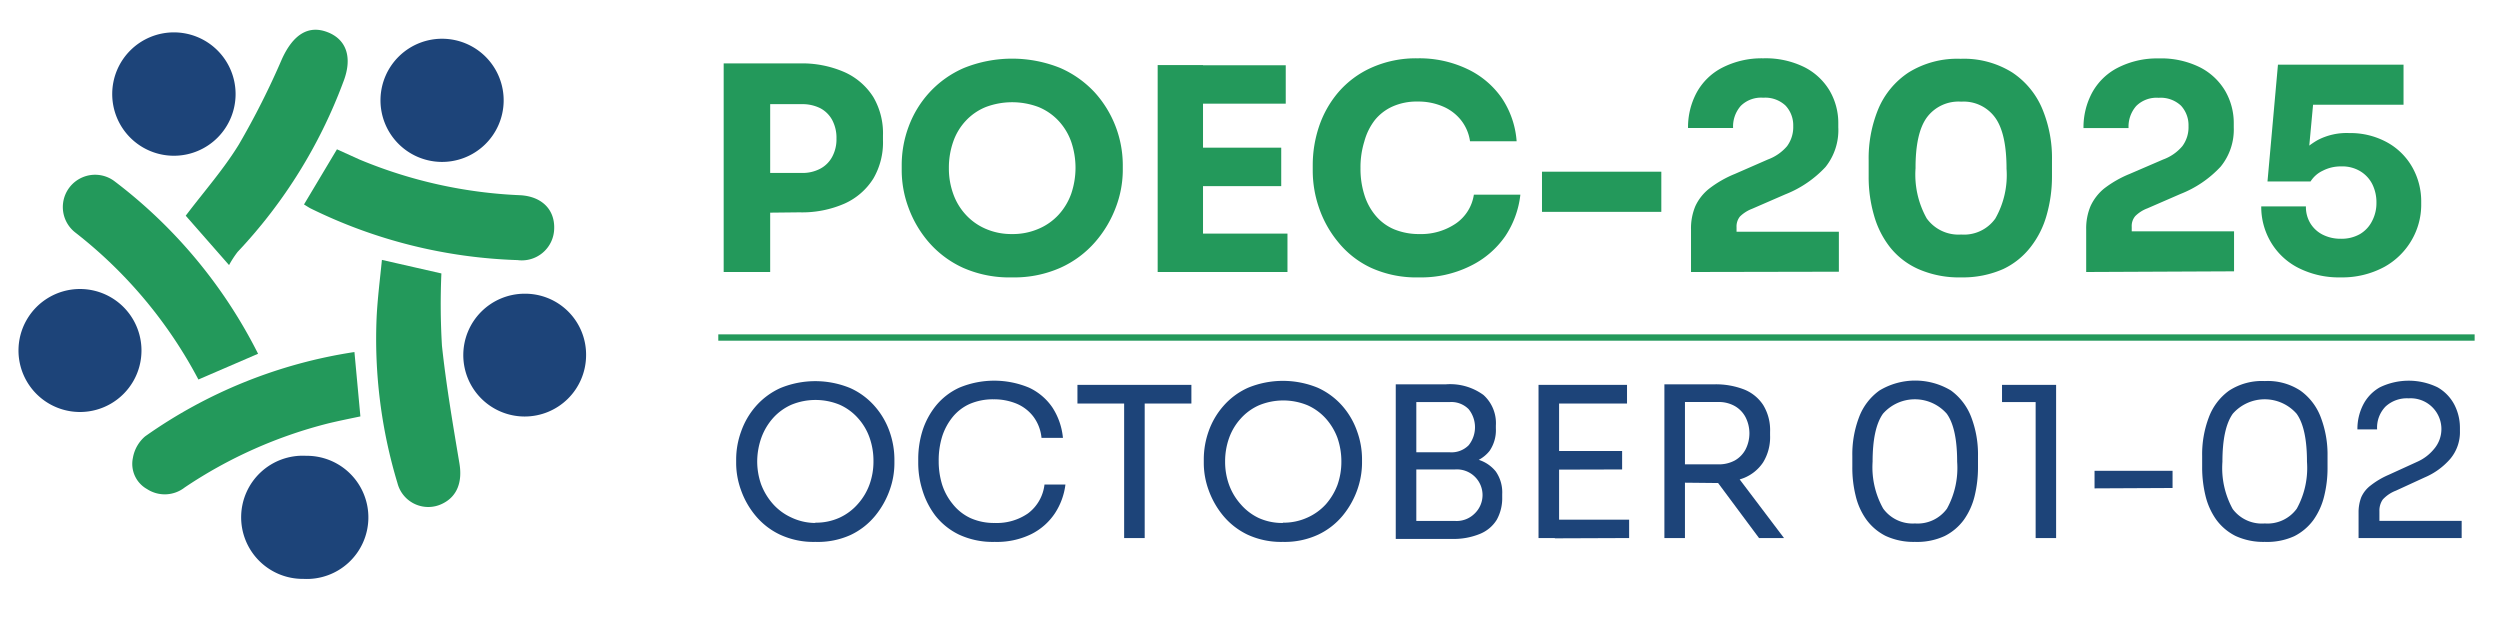
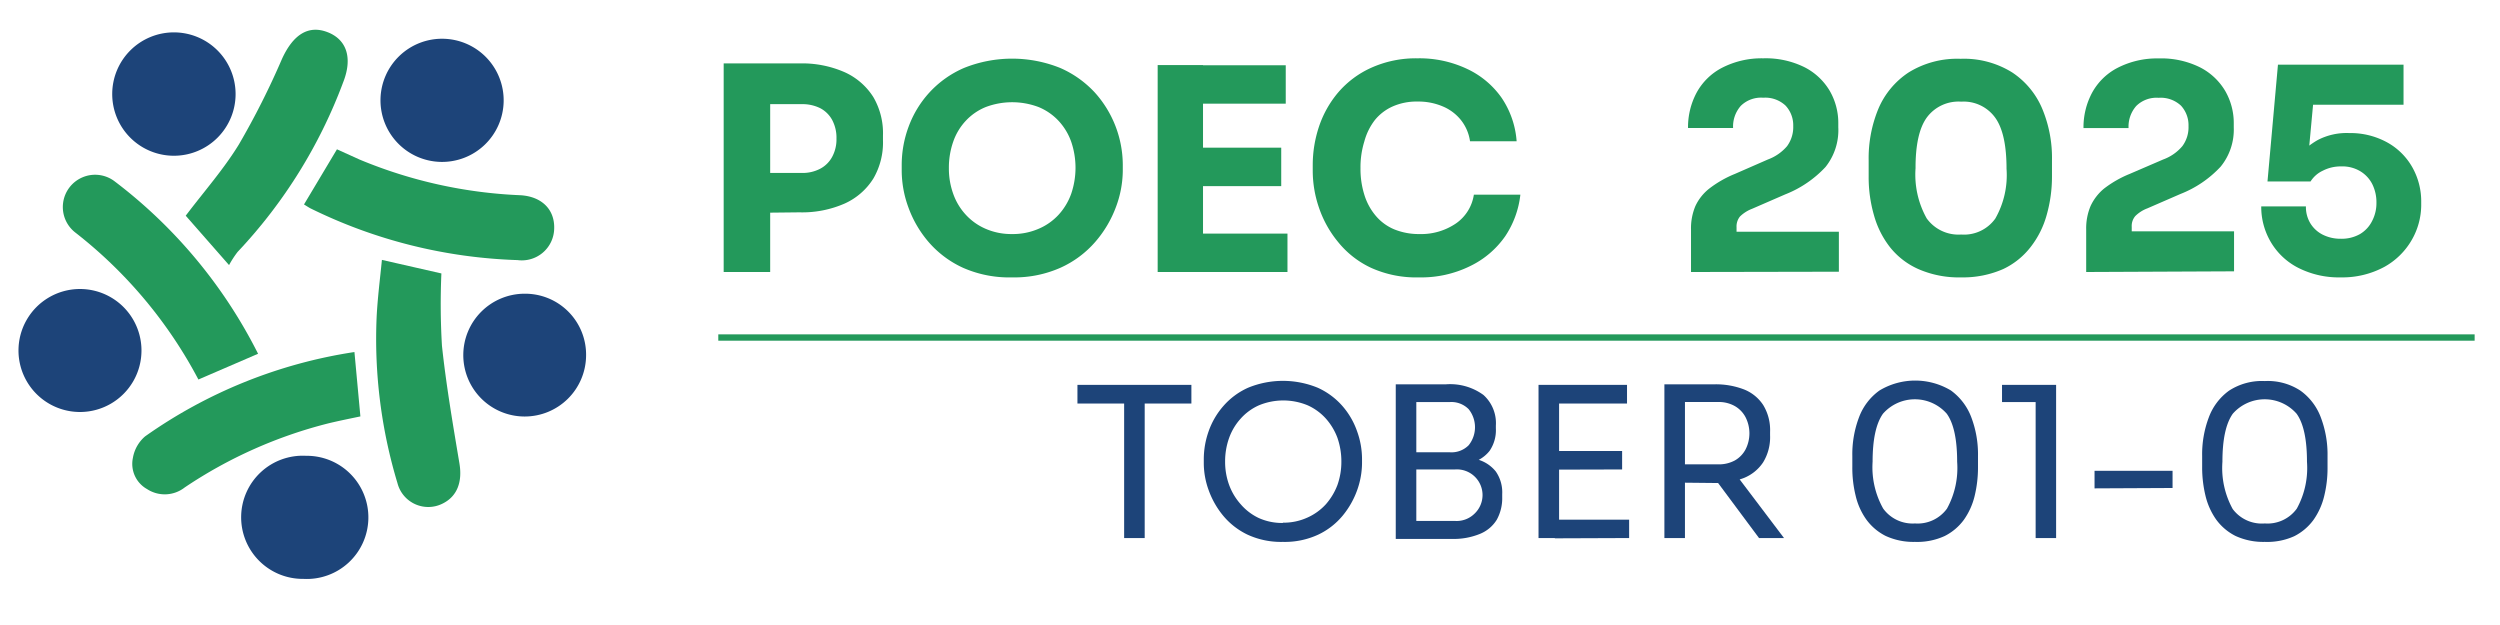
<svg xmlns="http://www.w3.org/2000/svg" id="Layer_1" data-name="Layer 1" viewBox="0 0 260.2 65">
  <defs>
    <style>.cls-1{fill:#1d4479;}.cls-2{fill:#23995b;}</style>
  </defs>
-   <path class="cls-1" d="M84.86,56.4a8.24,8.24,0,0,1-3.69-.76,7.44,7.44,0,0,1-2.56-2A8.62,8.62,0,0,1,77.12,51a8.28,8.28,0,0,1-.5-2.73v-.48a8.51,8.51,0,0,1,.51-2.86,8,8,0,0,1,1.52-2.63,7.52,7.52,0,0,1,2.57-1.91,9.54,9.54,0,0,1,7.27,0,7.42,7.42,0,0,1,2.57,1.91,8,8,0,0,1,1.53,2.63,8.75,8.75,0,0,1,.5,2.86v.48A8.26,8.26,0,0,1,92.6,51a8.87,8.87,0,0,1-1.5,2.67,7.4,7.4,0,0,1-2.55,2A8.24,8.24,0,0,1,84.86,56.4Zm0-2a5.89,5.89,0,0,0,2.52-.52,5.68,5.68,0,0,0,1.91-1.43,6.22,6.22,0,0,0,1.2-2A7,7,0,0,0,90.91,48a7.23,7.23,0,0,0-.42-2.49,6,6,0,0,0-1.2-2,5.57,5.57,0,0,0-1.91-1.39,6.6,6.6,0,0,0-5,0,5.61,5.61,0,0,0-1.92,1.39,6.32,6.32,0,0,0-1.2,2A7.47,7.47,0,0,0,78.81,48a7.23,7.23,0,0,0,.41,2.42,6.59,6.59,0,0,0,1.2,2,5.72,5.72,0,0,0,1.92,1.43A5.85,5.85,0,0,0,84.86,54.43Z" />
-   <path class="cls-1" d="M103.53,56.4a8.31,8.31,0,0,1-3.72-.76,7,7,0,0,1-2.48-2A8.44,8.44,0,0,1,96,51a9.42,9.42,0,0,1-.43-2.76v-.48A9.92,9.92,0,0,1,96,44.87a8.06,8.06,0,0,1,1.39-2.62,6.79,6.79,0,0,1,2.45-1.9,9.42,9.42,0,0,1,7.27,0,6,6,0,0,1,2.43,2.07,7,7,0,0,1,1.09,3.15H108.4a4.37,4.37,0,0,0-.87-2.24A4.27,4.27,0,0,0,105.77,42a6.14,6.14,0,0,0-2.37-.44,6.08,6.08,0,0,0-2.49.49,4.86,4.86,0,0,0-1.78,1.38,6.21,6.21,0,0,0-1.07,2A8.41,8.41,0,0,0,97.7,48a8.2,8.2,0,0,0,.36,2.45,6.12,6.12,0,0,0,1.09,2A5.11,5.11,0,0,0,101,53.92a6,6,0,0,0,2.55.51,5.69,5.69,0,0,0,3.45-1,4.37,4.37,0,0,0,1.71-3h2.18a7,7,0,0,1-1.1,3,6.37,6.37,0,0,1-2.45,2.16A8.13,8.13,0,0,1,103.53,56.4Z" />
  <path class="cls-1" d="M112.14,42V40.06H124V42ZM117,56V41.55h2.14V56Z" />
  <path class="cls-1" d="M133.52,56.4a8.3,8.3,0,0,1-3.69-.76,7.5,7.5,0,0,1-2.55-2,8.87,8.87,0,0,1-1.5-2.67,8.26,8.26,0,0,1-.49-2.73v-.48a8.75,8.75,0,0,1,.5-2.86,8,8,0,0,1,1.53-2.63,7.42,7.42,0,0,1,2.57-1.91,9.54,9.54,0,0,1,7.27,0,7.52,7.52,0,0,1,2.57,1.91,8,8,0,0,1,1.52,2.63,8.51,8.51,0,0,1,.51,2.86v.48a8.52,8.52,0,0,1-.49,2.73,8.87,8.87,0,0,1-1.5,2.67,7.44,7.44,0,0,1-2.56,2A8.24,8.24,0,0,1,133.52,56.4Zm0-2a5.93,5.93,0,0,0,2.53-.52A5.78,5.78,0,0,0,138,52.48a6.59,6.59,0,0,0,1.2-2,7.23,7.23,0,0,0,.41-2.42,7.47,7.47,0,0,0-.41-2.49,6.32,6.32,0,0,0-1.2-2,5.67,5.67,0,0,0-1.91-1.39,6.63,6.63,0,0,0-5.05,0,5.57,5.57,0,0,0-1.91,1.39,6,6,0,0,0-1.2,2,7.23,7.23,0,0,0-.42,2.49,7,7,0,0,0,.42,2.42,6.22,6.22,0,0,0,1.2,2A5.68,5.68,0,0,0,131,53.91,5.89,5.89,0,0,0,133.52,54.43Z" />
  <path class="cls-1" d="M145.27,56.09V40h2.14V56.09ZM147,48.47v-1.4h3.86a2.51,2.51,0,0,0,2-.73,3,3,0,0,0,0-3.75,2.52,2.52,0,0,0-2-.74H147V40h3.49a5.87,5.87,0,0,1,3.91,1.11,3.94,3.94,0,0,1,1.29,3.18v.3a3.81,3.81,0,0,1-.65,2.33,3.56,3.56,0,0,1-1.83,1.22,9.24,9.24,0,0,1-2.72.36Zm0,7.62V54.22h4.45a2.65,2.65,0,0,0,2-.74,2.67,2.67,0,0,0-2-4.62H147V47.47h4.15a8.75,8.75,0,0,1,2.69.37,3.71,3.71,0,0,1,1.84,1.23,3.79,3.79,0,0,1,.67,2.35v.31a4.62,4.62,0,0,1-.57,2.37A3.67,3.67,0,0,1,154,55.58a7.21,7.21,0,0,1-2.9.51Z" />
  <path class="cls-1" d="M160.13,56V40.06h2.14V56Zm1.7-14V40.06h7.51V42Zm0,6.88V46.94h7v1.92Zm0,7.15V54.09h7.73V56Z" />
  <path class="cls-1" d="M173.23,56V40h2.14V56Zm1.33-5.77v-1.9h4.28a3.49,3.49,0,0,0,1.73-.41,2.86,2.86,0,0,0,1.11-1.15,3.69,3.69,0,0,0,0-3.34,2.88,2.88,0,0,0-1.11-1.16,3.39,3.39,0,0,0-1.73-.43h-4.28V40h3.89a8.17,8.17,0,0,1,3.06.53,4.26,4.26,0,0,1,2,1.62,5,5,0,0,1,.72,2.81v.35a5,5,0,0,1-.73,2.82,4.36,4.36,0,0,1-2,1.62,8.12,8.12,0,0,1-3.05.52ZM183.08,56l-5.28-7.1h2.51l5.37,7.1Z" />
  <path class="cls-1" d="M199.31,56.4a6.91,6.91,0,0,1-3.05-.62,5.6,5.6,0,0,1-2-1.69,7,7,0,0,1-1.12-2.48,12.07,12.07,0,0,1-.35-3V47.45a10.86,10.86,0,0,1,.69-4,6,6,0,0,1,2.14-2.81,7.21,7.21,0,0,1,7.43,0,6.1,6.1,0,0,1,2.13,2.81,10.86,10.86,0,0,1,.69,4v1.17a12.56,12.56,0,0,1-.35,3,7.2,7.2,0,0,1-1.12,2.48,5.57,5.57,0,0,1-2,1.69A6.83,6.83,0,0,1,199.31,56.4Zm0-1.92a3.77,3.77,0,0,0,3.33-1.54,8.77,8.77,0,0,0,1.06-4.88q0-3.5-1.08-5a4.42,4.42,0,0,0-6.64,0q-1.08,1.52-1.08,5A8.78,8.78,0,0,0,196,52.93,3.78,3.78,0,0,0,199.31,54.48Z" />
  <path class="cls-1" d="M211.87,56V41.11l1,.74h-4.5V40.06H214V56Z" />
  <path class="cls-1" d="M218,50.83V49h8.12v1.79Z" />
  <path class="cls-1" d="M235.72,56.4a6.91,6.91,0,0,1-3.05-.62,5.6,5.6,0,0,1-2-1.69,7.2,7.2,0,0,1-1.12-2.48,12.56,12.56,0,0,1-.35-3V47.45a10.86,10.86,0,0,1,.69-4A6,6,0,0,1,232,40.66a6.27,6.27,0,0,1,3.72-1,6.19,6.19,0,0,1,3.71,1,6,6,0,0,1,2.13,2.81,10.86,10.86,0,0,1,.69,4v1.17a12.07,12.07,0,0,1-.35,3,7.2,7.2,0,0,1-1.12,2.48,5.57,5.57,0,0,1-2,1.69A6.8,6.8,0,0,1,235.72,56.4Zm0-1.92a3.76,3.76,0,0,0,3.33-1.54,8.77,8.77,0,0,0,1.06-4.88q0-3.5-1.08-5a4.42,4.42,0,0,0-6.64,0q-1.08,1.52-1.08,5a8.86,8.86,0,0,0,1.07,4.92A3.78,3.78,0,0,0,235.72,54.48Z" />
-   <path class="cls-1" d="M245.48,56V53.39a4.42,4.42,0,0,1,.28-1.64,3.14,3.14,0,0,1,1-1.24,8.33,8.33,0,0,1,1.83-1.08l3-1.37a4.71,4.71,0,0,0,1.72-1.3,3.2,3.2,0,0,0-2.62-5.3,3.27,3.27,0,0,0-2.4.85,3.15,3.15,0,0,0-.88,2.38h-2.05a5.53,5.53,0,0,1,.58-2.53,4.35,4.35,0,0,1,1.76-1.85,6.89,6.89,0,0,1,6,0,4.47,4.47,0,0,1,1.75,1.81,5.24,5.24,0,0,1,.58,2.42v.31a4.32,4.32,0,0,1-1,2.9,7.27,7.27,0,0,1-2.67,1.94l-3,1.38a3.59,3.59,0,0,0-1.36.92,2,2,0,0,0-.35,1.22v2l-.57-1h9.13V56Z" />
  <path class="cls-2" d="M75.32,28.31V6.6h4.84V28.31Zm4.25-6.17V18h3.86a3.94,3.94,0,0,0,1.94-.44,3,3,0,0,0,1.25-1.25,3.81,3.81,0,0,0,.44-1.88,3.93,3.93,0,0,0-.44-1.93,3,3,0,0,0-1.25-1.24,4.18,4.18,0,0,0-1.94-.42H79.57V6.6H83.2a11,11,0,0,1,4.7.91,6.86,6.86,0,0,1,3,2.6,7.45,7.45,0,0,1,1,4v.47a7.46,7.46,0,0,1-1,4,6.82,6.82,0,0,1-3,2.61,11,11,0,0,1-4.7.91Z" />
  <path class="cls-2" d="M105.32,28.87a11.89,11.89,0,0,1-5.09-1,10.47,10.47,0,0,1-3.58-2.68,11.56,11.56,0,0,1-2.11-3.62,11.17,11.17,0,0,1-.69-3.74v-.65a11.45,11.45,0,0,1,.72-4,10.77,10.77,0,0,1,2.17-3.56,10.57,10.57,0,0,1,3.6-2.55,13.42,13.42,0,0,1,10,0,10.77,10.77,0,0,1,3.6,2.55,11.31,11.31,0,0,1,2.92,7.53v.65a11,11,0,0,1-.71,3.74A11.79,11.79,0,0,1,114,25.17a10.51,10.51,0,0,1-3.59,2.68A11.82,11.82,0,0,1,105.32,28.87Zm0-4.51a6.73,6.73,0,0,0,2.76-.54,6,6,0,0,0,2.1-1.47,6.44,6.44,0,0,0,1.31-2.18,8.39,8.39,0,0,0,0-5.42,6.28,6.28,0,0,0-1.32-2.18,5.91,5.91,0,0,0-2.08-1.43,7.79,7.79,0,0,0-5.49,0,5.82,5.82,0,0,0-2.08,1.43,6.11,6.11,0,0,0-1.31,2.18,8.15,8.15,0,0,0-.45,2.76,7.74,7.74,0,0,0,.45,2.66,6.29,6.29,0,0,0,1.31,2.18,6.05,6.05,0,0,0,2.08,1.47A6.67,6.67,0,0,0,105.32,24.36Z" />
  <path class="cls-2" d="M120.49,28.31V6.77h4.72V28.31Zm4.13-17.52v-4h9.2v4Zm0,8.58v-4h8.73v4Zm0,8.94v-4H134v4Z" />
  <path class="cls-2" d="M147.69,28.87a11.38,11.38,0,0,1-5-1,9.66,9.66,0,0,1-3.42-2.68,11.32,11.32,0,0,1-2-3.6,11.83,11.83,0,0,1-.64-3.76v-.65a12.65,12.65,0,0,1,.65-4,10.79,10.79,0,0,1,2-3.56,9.85,9.85,0,0,1,3.4-2.55,11.31,11.31,0,0,1,4.85-1,11.59,11.59,0,0,1,5.16,1.1,9.07,9.07,0,0,1,3.59,3,9.24,9.24,0,0,1,1.57,4.53H153a4.58,4.58,0,0,0-.95-2.21,4.79,4.79,0,0,0-1.9-1.42,6.46,6.46,0,0,0-2.61-.5,6.14,6.14,0,0,0-2.57.5,5,5,0,0,0-1.87,1.42A6.29,6.29,0,0,0,142,14.72a9.09,9.09,0,0,0-.4,2.79,9,9,0,0,0,.4,2.76,6.2,6.2,0,0,0,1.18,2.18,5.08,5.08,0,0,0,1.93,1.42,6.78,6.78,0,0,0,2.63.49,6.42,6.42,0,0,0,3.79-1.1,4.44,4.44,0,0,0,1.87-3h4.84a9.7,9.7,0,0,1-1.58,4.33A9.43,9.43,0,0,1,153,27.7,11.47,11.47,0,0,1,147.69,28.87Z" />
-   <path class="cls-2" d="M160.49,22.05V17.87h12.42v4.18Z" />
  <path class="cls-2" d="M176,28.31V23.88a6,6,0,0,1,.45-2.42,5,5,0,0,1,1.46-1.84,11.39,11.39,0,0,1,2.66-1.52L184,16.6a4.8,4.8,0,0,0,2-1.39,3.36,3.36,0,0,0,.64-2.09,3,3,0,0,0-.8-2.13,3.09,3.09,0,0,0-2.33-.82,3,3,0,0,0-2.33.85,3.25,3.25,0,0,0-.8,2.3h-4.69a7.61,7.61,0,0,1,.89-3.67,6.33,6.33,0,0,1,2.62-2.58,9,9,0,0,1,4.31-1,9.08,9.08,0,0,1,4.29.92,6.44,6.44,0,0,1,2.63,2.45,6.68,6.68,0,0,1,.9,3.45v.35A6.15,6.15,0,0,1,190,17.38a11.45,11.45,0,0,1-4.19,2.85l-3.45,1.5a3.7,3.7,0,0,0-1.26.8,1.64,1.64,0,0,0-.36,1.12v1.47l-1.16-1h11.81v4.16Z" />
  <path class="cls-2" d="M204.12,28.87a10.5,10.5,0,0,1-4.4-.84,7.82,7.82,0,0,1-3-2.29,9.52,9.52,0,0,1-1.68-3.35,14.25,14.25,0,0,1-.55-4V16.69a13.45,13.45,0,0,1,1-5.34,8.49,8.49,0,0,1,3.16-3.81,9.59,9.59,0,0,1,5.4-1.42,9.48,9.48,0,0,1,5.38,1.42,8.45,8.45,0,0,1,3.14,3.81,13.28,13.28,0,0,1,1,5.34v1.68a14.62,14.62,0,0,1-.55,4,9.52,9.52,0,0,1-1.68,3.35A7.86,7.86,0,0,1,208.5,28,10.37,10.37,0,0,1,204.12,28.87Zm0-4.46a4,4,0,0,0,3.55-1.66,9.12,9.12,0,0,0,1.17-5.18q0-3.72-1.2-5.35a4.05,4.05,0,0,0-3.52-1.64,4.1,4.1,0,0,0-3.57,1.64q-1.19,1.63-1.18,5.29a9.34,9.34,0,0,0,1.16,5.22A4.08,4.08,0,0,0,204.12,24.41Z" />
  <path class="cls-2" d="M217.13,28.31V23.88a6,6,0,0,1,.45-2.42A5.15,5.15,0,0,1,219,19.62a11.39,11.39,0,0,1,2.66-1.52l3.48-1.5a4.73,4.73,0,0,0,2-1.39,3.3,3.3,0,0,0,.64-2.09A3,3,0,0,0,227,11a3.09,3.09,0,0,0-2.33-.82,3,3,0,0,0-2.33.85,3.25,3.25,0,0,0-.8,2.3h-4.69a7.61,7.61,0,0,1,.89-3.67,6.33,6.33,0,0,1,2.62-2.58,9,9,0,0,1,4.31-1,9.08,9.08,0,0,1,4.29.92,6.44,6.44,0,0,1,2.63,2.45,6.68,6.68,0,0,1,.9,3.45v.35a6.1,6.1,0,0,1-1.36,4.09,11.36,11.36,0,0,1-4.19,2.85l-3.45,1.5a3.54,3.54,0,0,0-1.25.8,1.59,1.59,0,0,0-.37,1.12v1.47l-1.15-1h11.8v4.16Z" />
  <path class="cls-2" d="M243.62,28.87a9.32,9.32,0,0,1-4.43-1,7,7,0,0,1-2.84-2.67,7.19,7.19,0,0,1-1-3.72H240a3.28,3.28,0,0,0,.46,1.76,3.18,3.18,0,0,0,1.28,1.18,4.11,4.11,0,0,0,1.89.43,3.86,3.86,0,0,0,2-.49A3.27,3.27,0,0,0,246.89,23a4,4,0,0,0,.45-1.9,4.25,4.25,0,0,0-.43-1.93,3.33,3.33,0,0,0-1.24-1.34,3.62,3.62,0,0,0-2-.51,4.06,4.06,0,0,0-1.92.45,3,3,0,0,0-1.27,1.12H236l1.09-12.16h13.07V10.9H239l1.86-1.24-.65,7-1.12-.3a7.84,7.84,0,0,1,2.13-1.78,6.49,6.49,0,0,1,3.29-.73,7.93,7.93,0,0,1,4,1,6.75,6.75,0,0,1,2.57,2.57A7.21,7.21,0,0,1,252,21v.39A7.32,7.32,0,0,1,251,25a7.44,7.44,0,0,1-2.84,2.78A9.21,9.21,0,0,1,243.62,28.87Z" />
  <path class="cls-2" d="M39.75,27.05l6.19,1.41A72.93,72.93,0,0,0,46,36c.44,4.1,1.14,8.18,1.82,12.25.31,1.87-.21,3.38-1.71,4.14a3.31,3.31,0,0,1-4.74-2.1A51.91,51.91,0,0,1,39.2,33C39.3,31,39.55,29.07,39.75,27.05Z" />
  <path class="cls-2" d="M36.89,36.64l.62,6.7c-1.1.23-2.19.45-3.28.71a47.66,47.66,0,0,0-15,6.68,3.37,3.37,0,0,1-3.93.17,3,3,0,0,1-1.47-3.23,3.79,3.79,0,0,1,1.27-2.25A50.92,50.92,0,0,1,36.89,36.64Z" />
  <path class="cls-2" d="M31.64,21.28l3.43-5.74,2.34,1.06a48.64,48.64,0,0,0,16.77,3.72c2.23.14,3.56,1.5,3.5,3.47a3.37,3.37,0,0,1-3.82,3.28A52.45,52.45,0,0,1,32.3,21.68C32.1,21.57,31.92,21.45,31.64,21.28Z" />
  <path class="cls-2" d="M23.84,27.59l-4.51-5.14c1.9-2.51,3.94-4.82,5.53-7.41a82.5,82.5,0,0,0,4.49-8.91c1.15-2.51,2.72-3.55,4.72-2.79S36.72,6,35.73,8.53a52.38,52.38,0,0,1-11,17.69A10.39,10.39,0,0,0,23.84,27.59Z" />
  <path class="cls-2" d="M20.65,39.5A47.38,47.38,0,0,0,7.81,24.18a3.36,3.36,0,0,1,4.05-5.36,51.56,51.56,0,0,1,15,18Z" />
  <path class="cls-1" d="M11.68,9.78a6.42,6.42,0,1,1,6.46,6.43A6.42,6.42,0,0,1,11.68,9.78Z" />
  <path class="cls-1" d="M45.84,16.85a6.41,6.41,0,1,1,6.58-6.29A6.41,6.41,0,0,1,45.84,16.85Z" />
  <path class="cls-1" d="M61,37a6.39,6.39,0,1,1-6.4-6.43A6.34,6.34,0,0,1,61,37Z" />
  <path class="cls-1" d="M31.58,60.25a6.41,6.41,0,1,1,.28-12.81,6.41,6.41,0,1,1-.28,12.81Z" />
  <path class="cls-1" d="M8.29,30.08a6.4,6.4,0,0,1,.07,12.8,6.4,6.4,0,1,1-.07-12.8Z" />
  <rect class="cls-2" x="74.76" y="34.8" width="182.8" height="0.66" />
</svg>